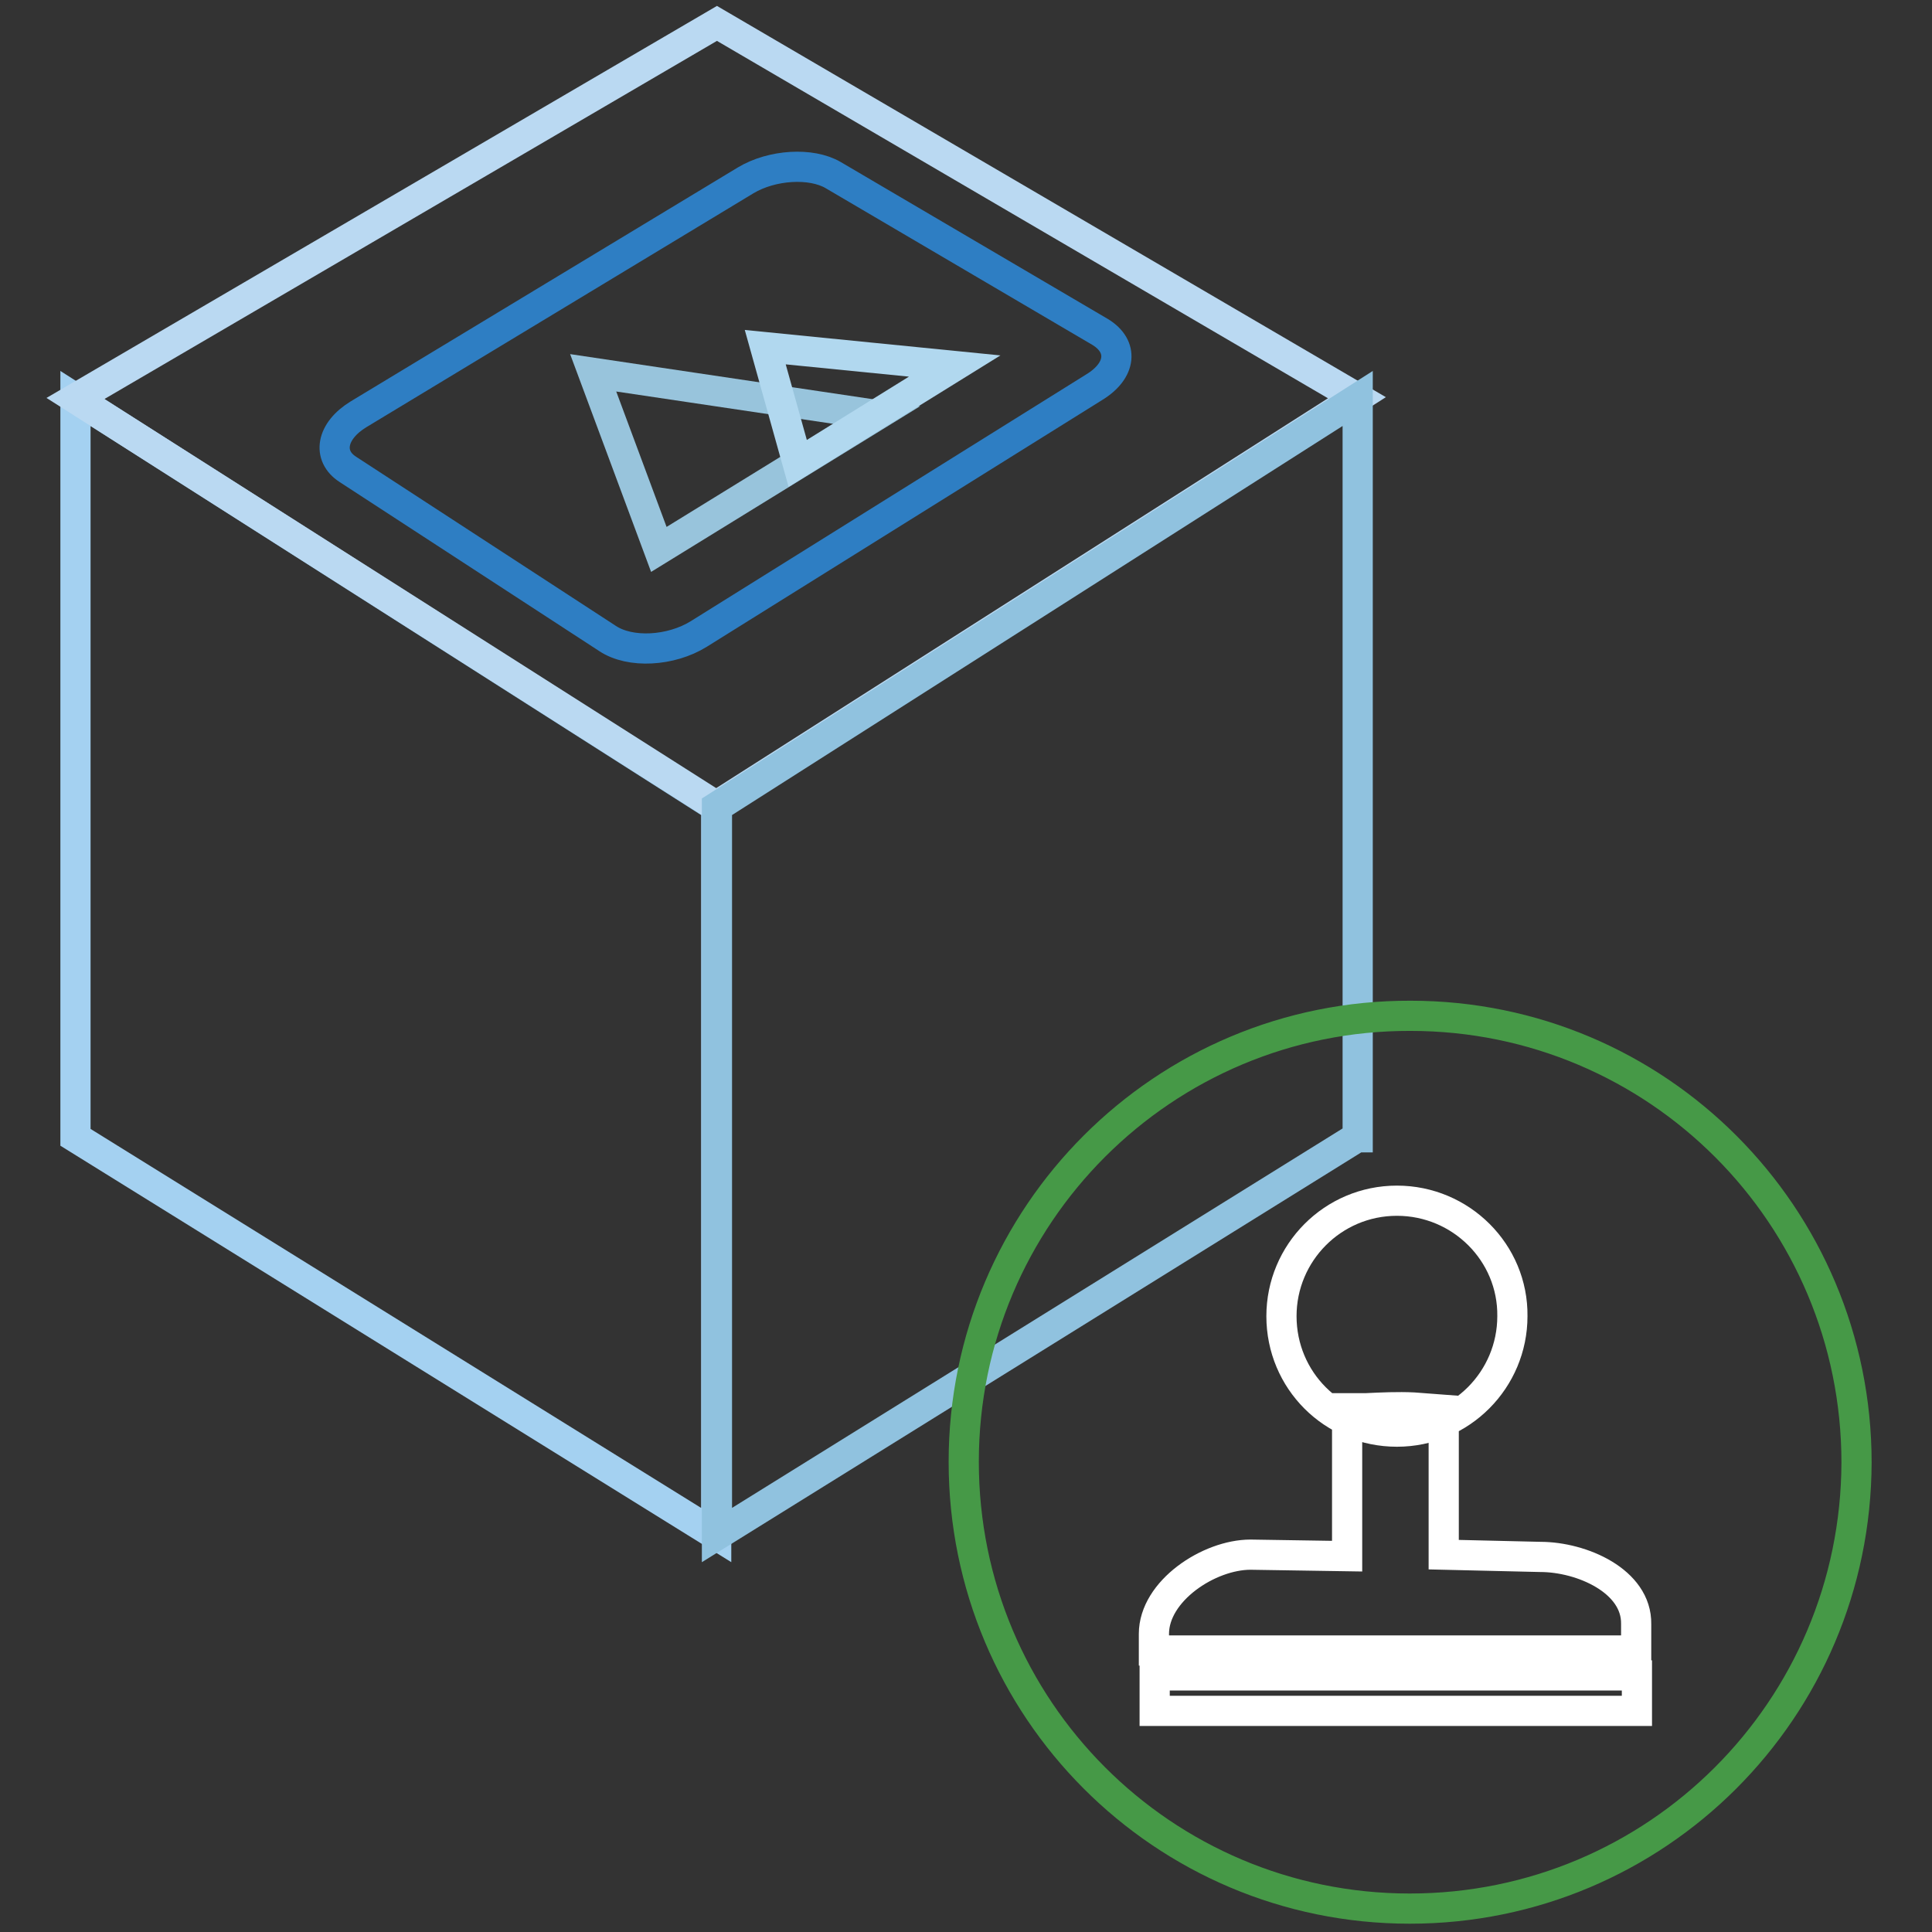
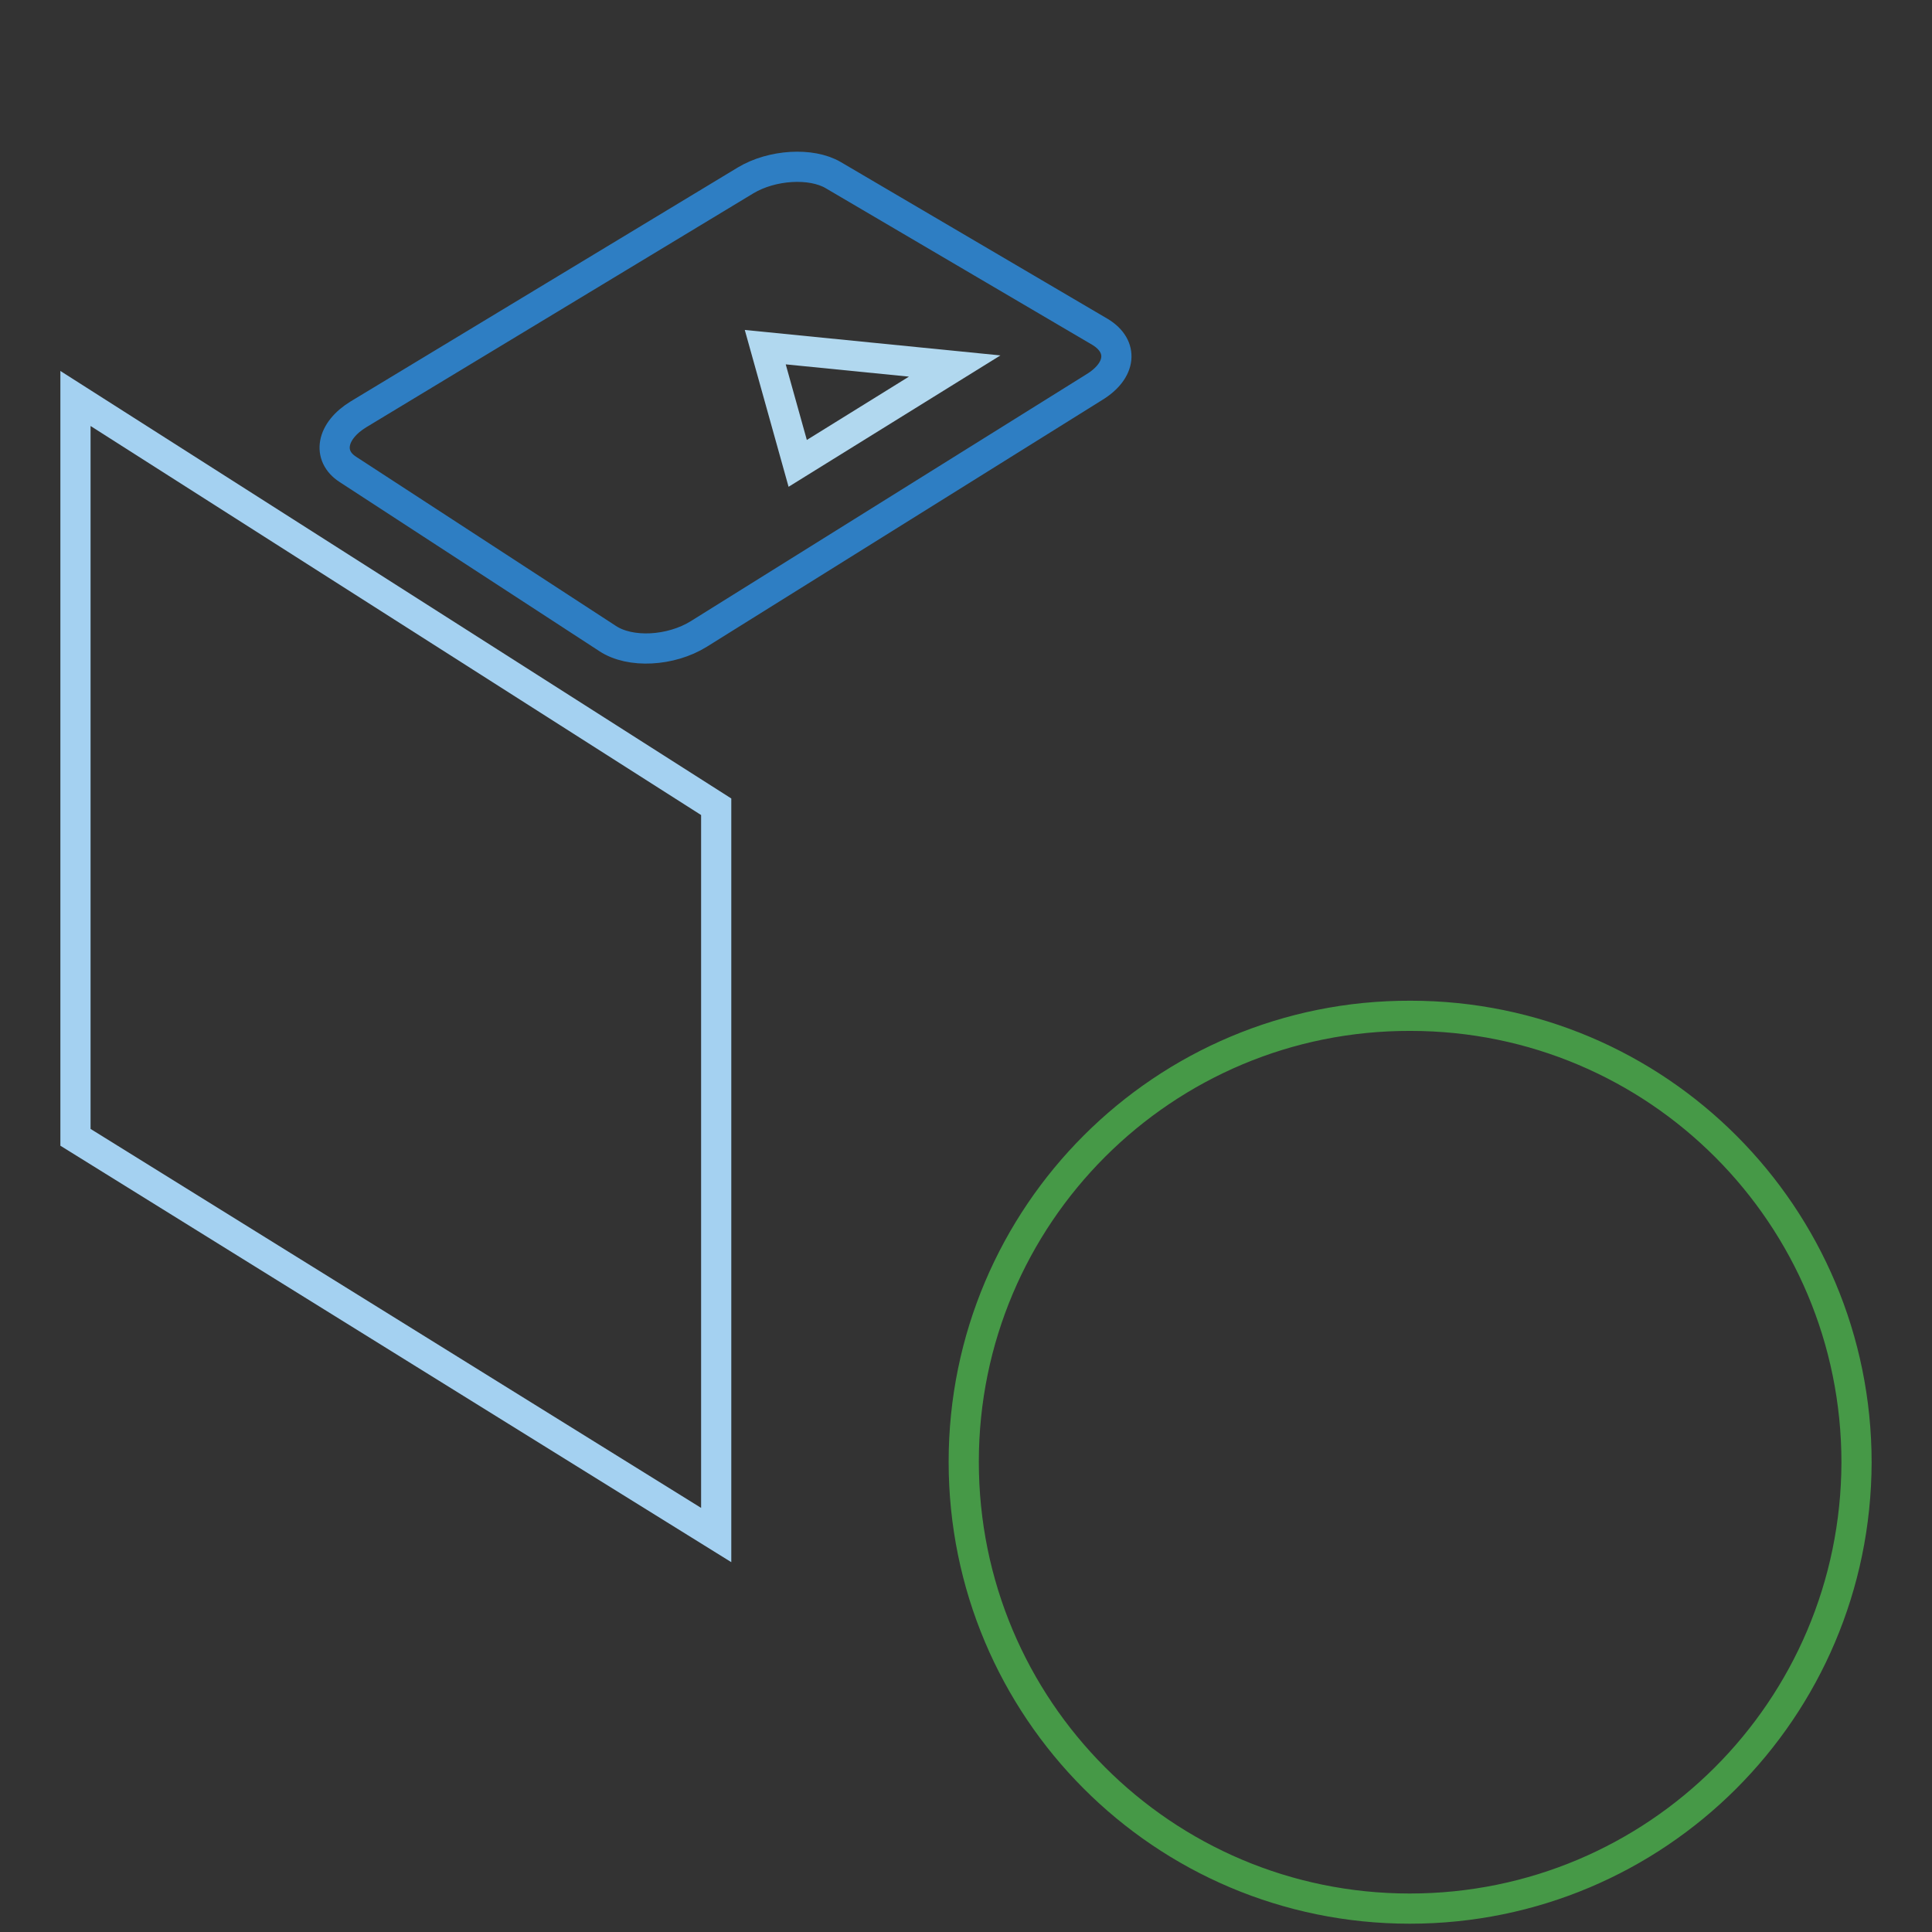
<svg xmlns="http://www.w3.org/2000/svg" version="1.1" x="0px" y="0px" viewBox="0 0 256 256" enable-background="new 0 0 256 256" xml:space="preserve">
  <rect x="0" y="0" width="256" height="256" fill="#333333" stroke="none" />
  <g>
    <path stroke-width="4" fill-opacity="0" stroke="#a4d1f1" d="M94.9,203.4L10,150.7V52.8l84.9,54.1V203.4z" />
-     <path stroke-width="4" fill-opacity="0" stroke="#bad9f2" d="M10,52.8L95,3.1l84.8,49.6l-84.9,54.1L10,52.8z" />
-     <path stroke-width="4" fill-opacity="0" stroke="#90c2df" d="M179.8,150.7L95,203.4v-96.5l84.9-54.1V150.7z" />
    <path stroke-width="4" fill-opacity="0" stroke="#2e7ec3" d="M145,51.3L92.6,84c-3.7,2.3-9.1,2.6-12.1,0.6L46.1,62.2c-2.8-1.8-2.2-5.1,1.4-7.3l51.3-31 c3.5-2.1,8.7-2.4,11.6-0.7L145.8,44C148.9,45.9,148.6,49.1,145,51.3L145,51.3z" />
-     <path stroke-width="4" fill-opacity="0" stroke="#98c4dc" d="M78.6,49.4l8.7,23.4L116.2,55L78.6,49.4z" />
    <path stroke-width="4" fill-opacity="0" stroke="#b1d8ef" d="M101.4,46l4.3,15.4l20.8-12.9L101.4,46z" />
    <path stroke-width="4" fill-opacity="0" stroke="#469947" d="M127.7,193.7c0,32.7,26.4,59.2,59.1,59.2s59.1-26.4,59.2-59.1v0c0-32.7-26.4-59.2-59.1-59.2 C154.2,134.5,127.7,161,127.7,193.7L127.7,193.7z" />
-     <path stroke-width="4" fill-opacity="0" stroke="#ffffff" d="M153,222h63.9v4.7H153V222z M204.1,206.3l-12.8-0.3v-19.2c-1.3-0.1-2.7-0.2-4-0.3c-2.1-0.1-4.2,0-6.3,0.1 c-0.9,0-1.7,0-2.5,0v19.6l-12.8-0.2c-5.5,0-12.8,4.8-12.8,10.5v2.2h63.9v-3.5C216.9,209.5,209.6,206.3,204.1,206.3L204.1,206.3z  M185.1,159.1c-8.5,0-15.3,6.9-15.3,15.3c0,8.5,6.8,15.3,15.3,15.3c8.5,0,15.3-6.9,15.3-15.3C200.5,166,193.6,159.1,185.1,159.1z" />
  </g>
</svg>